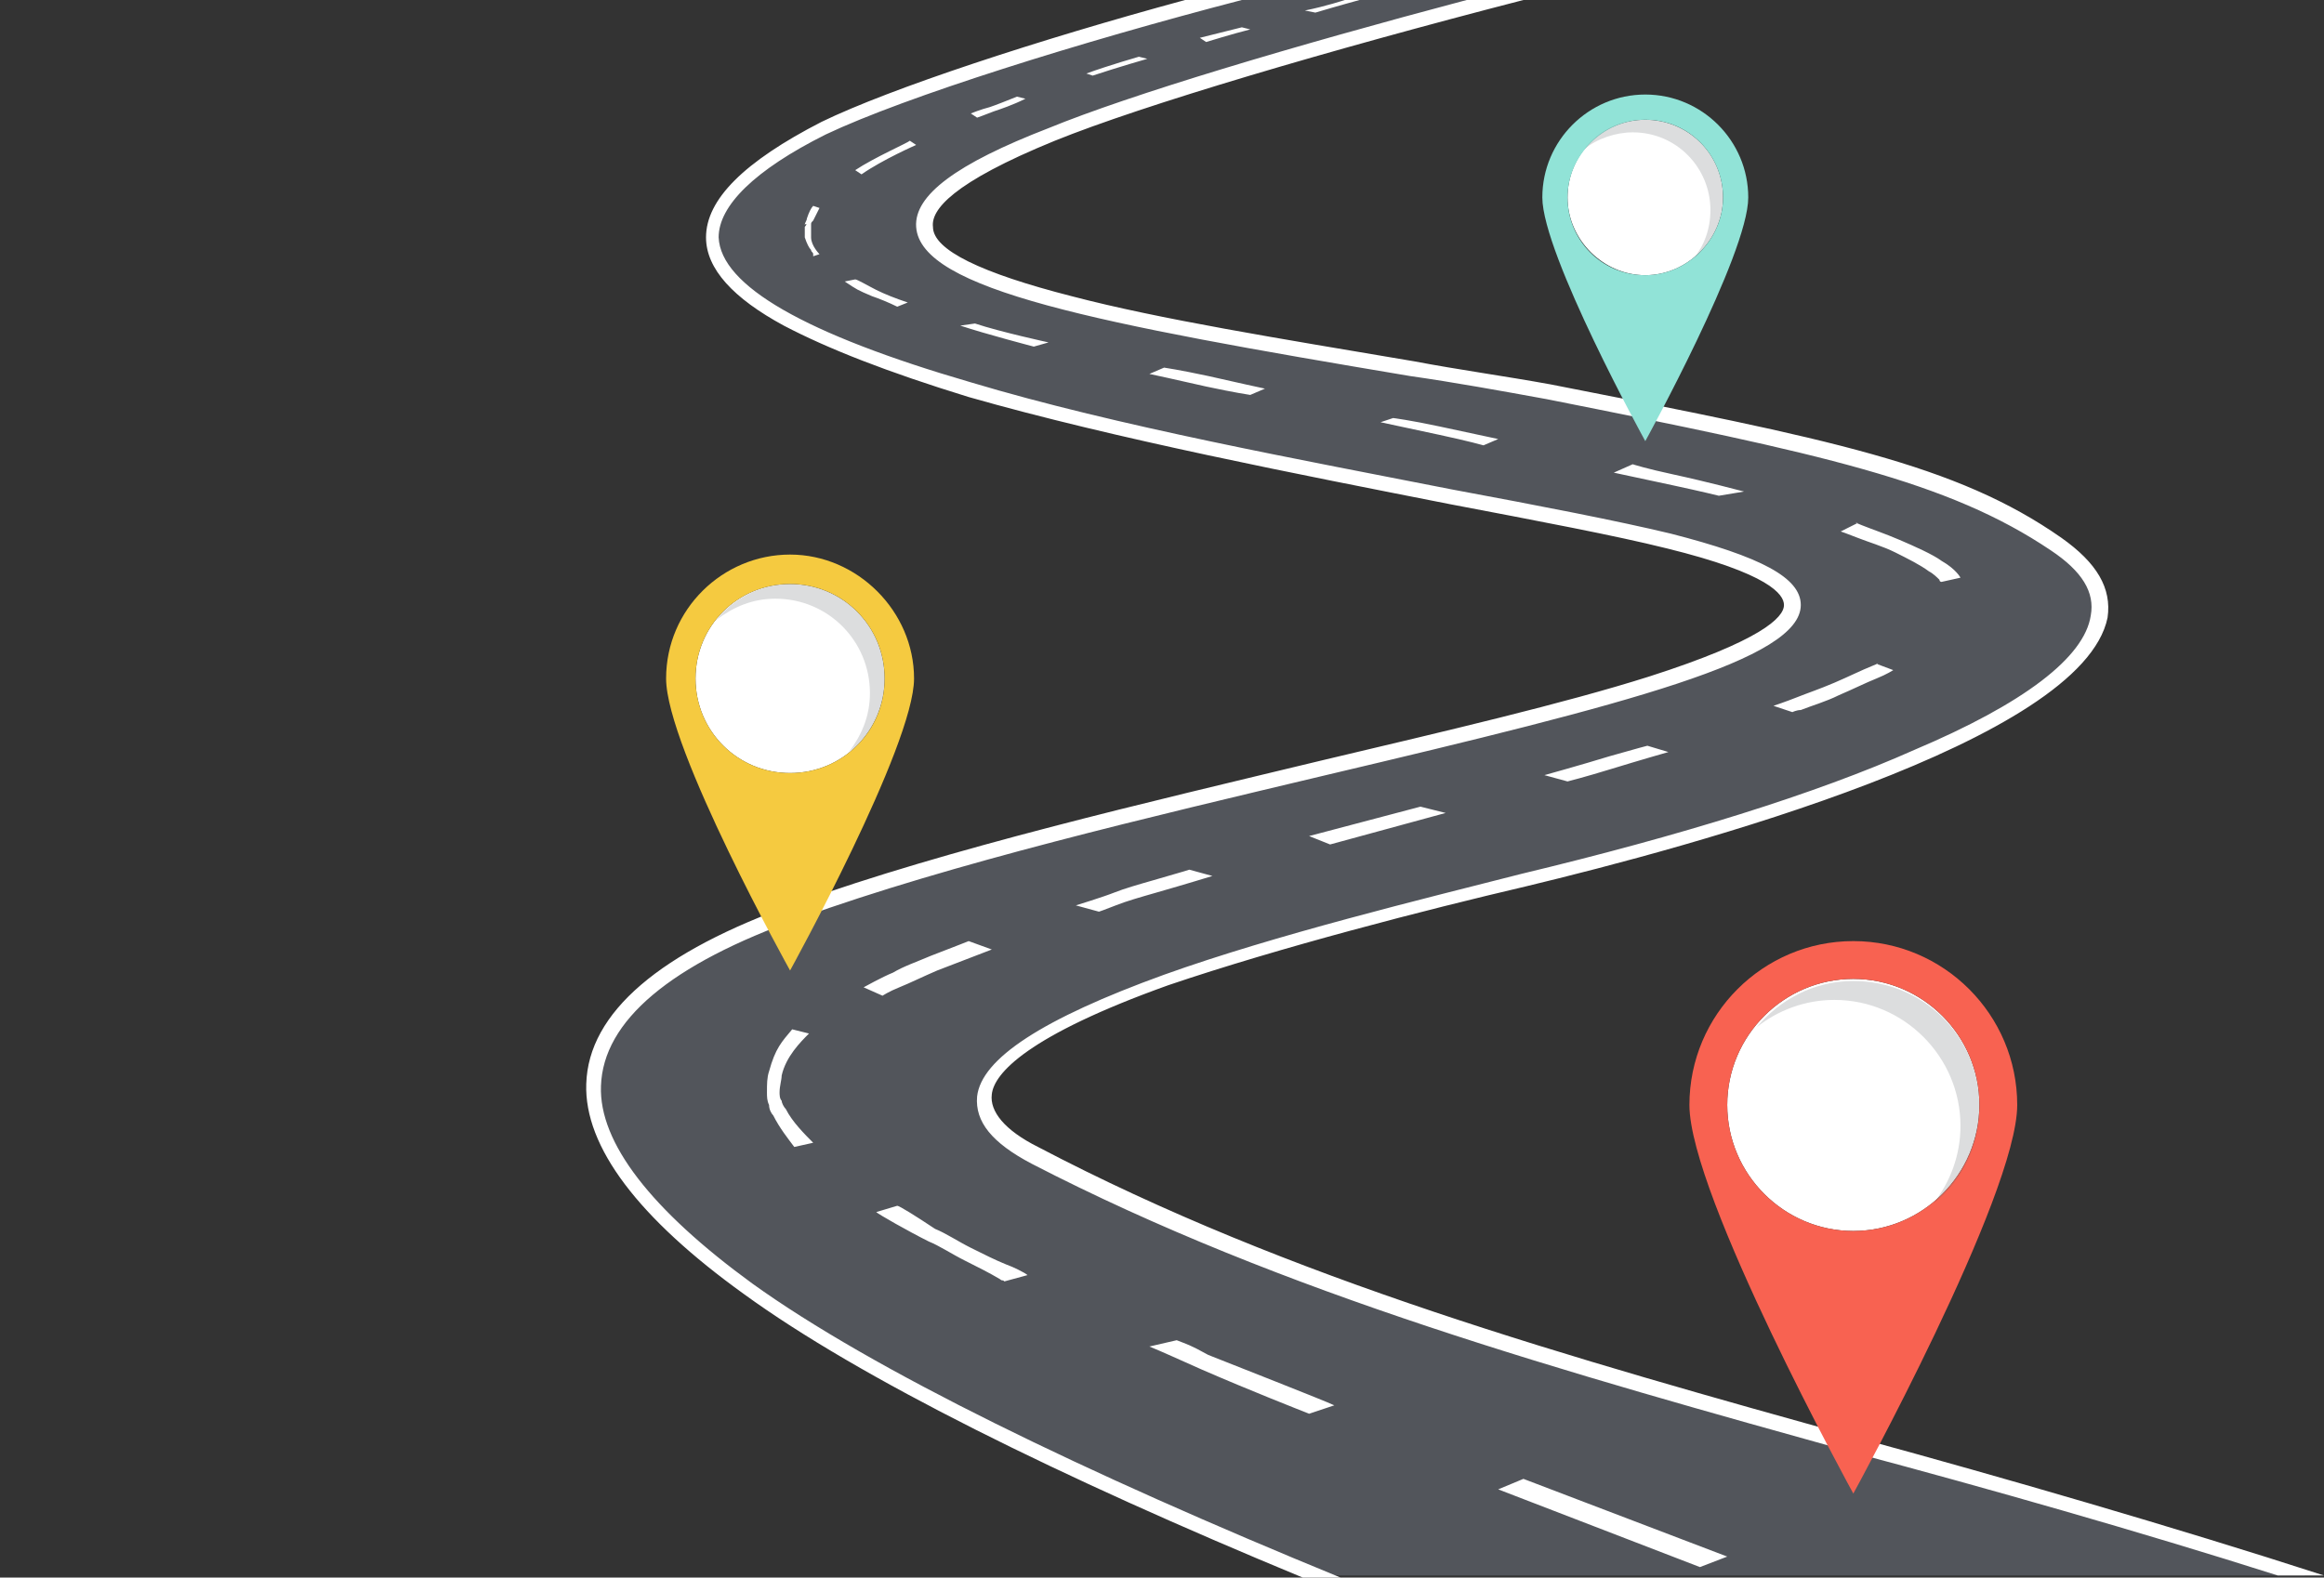
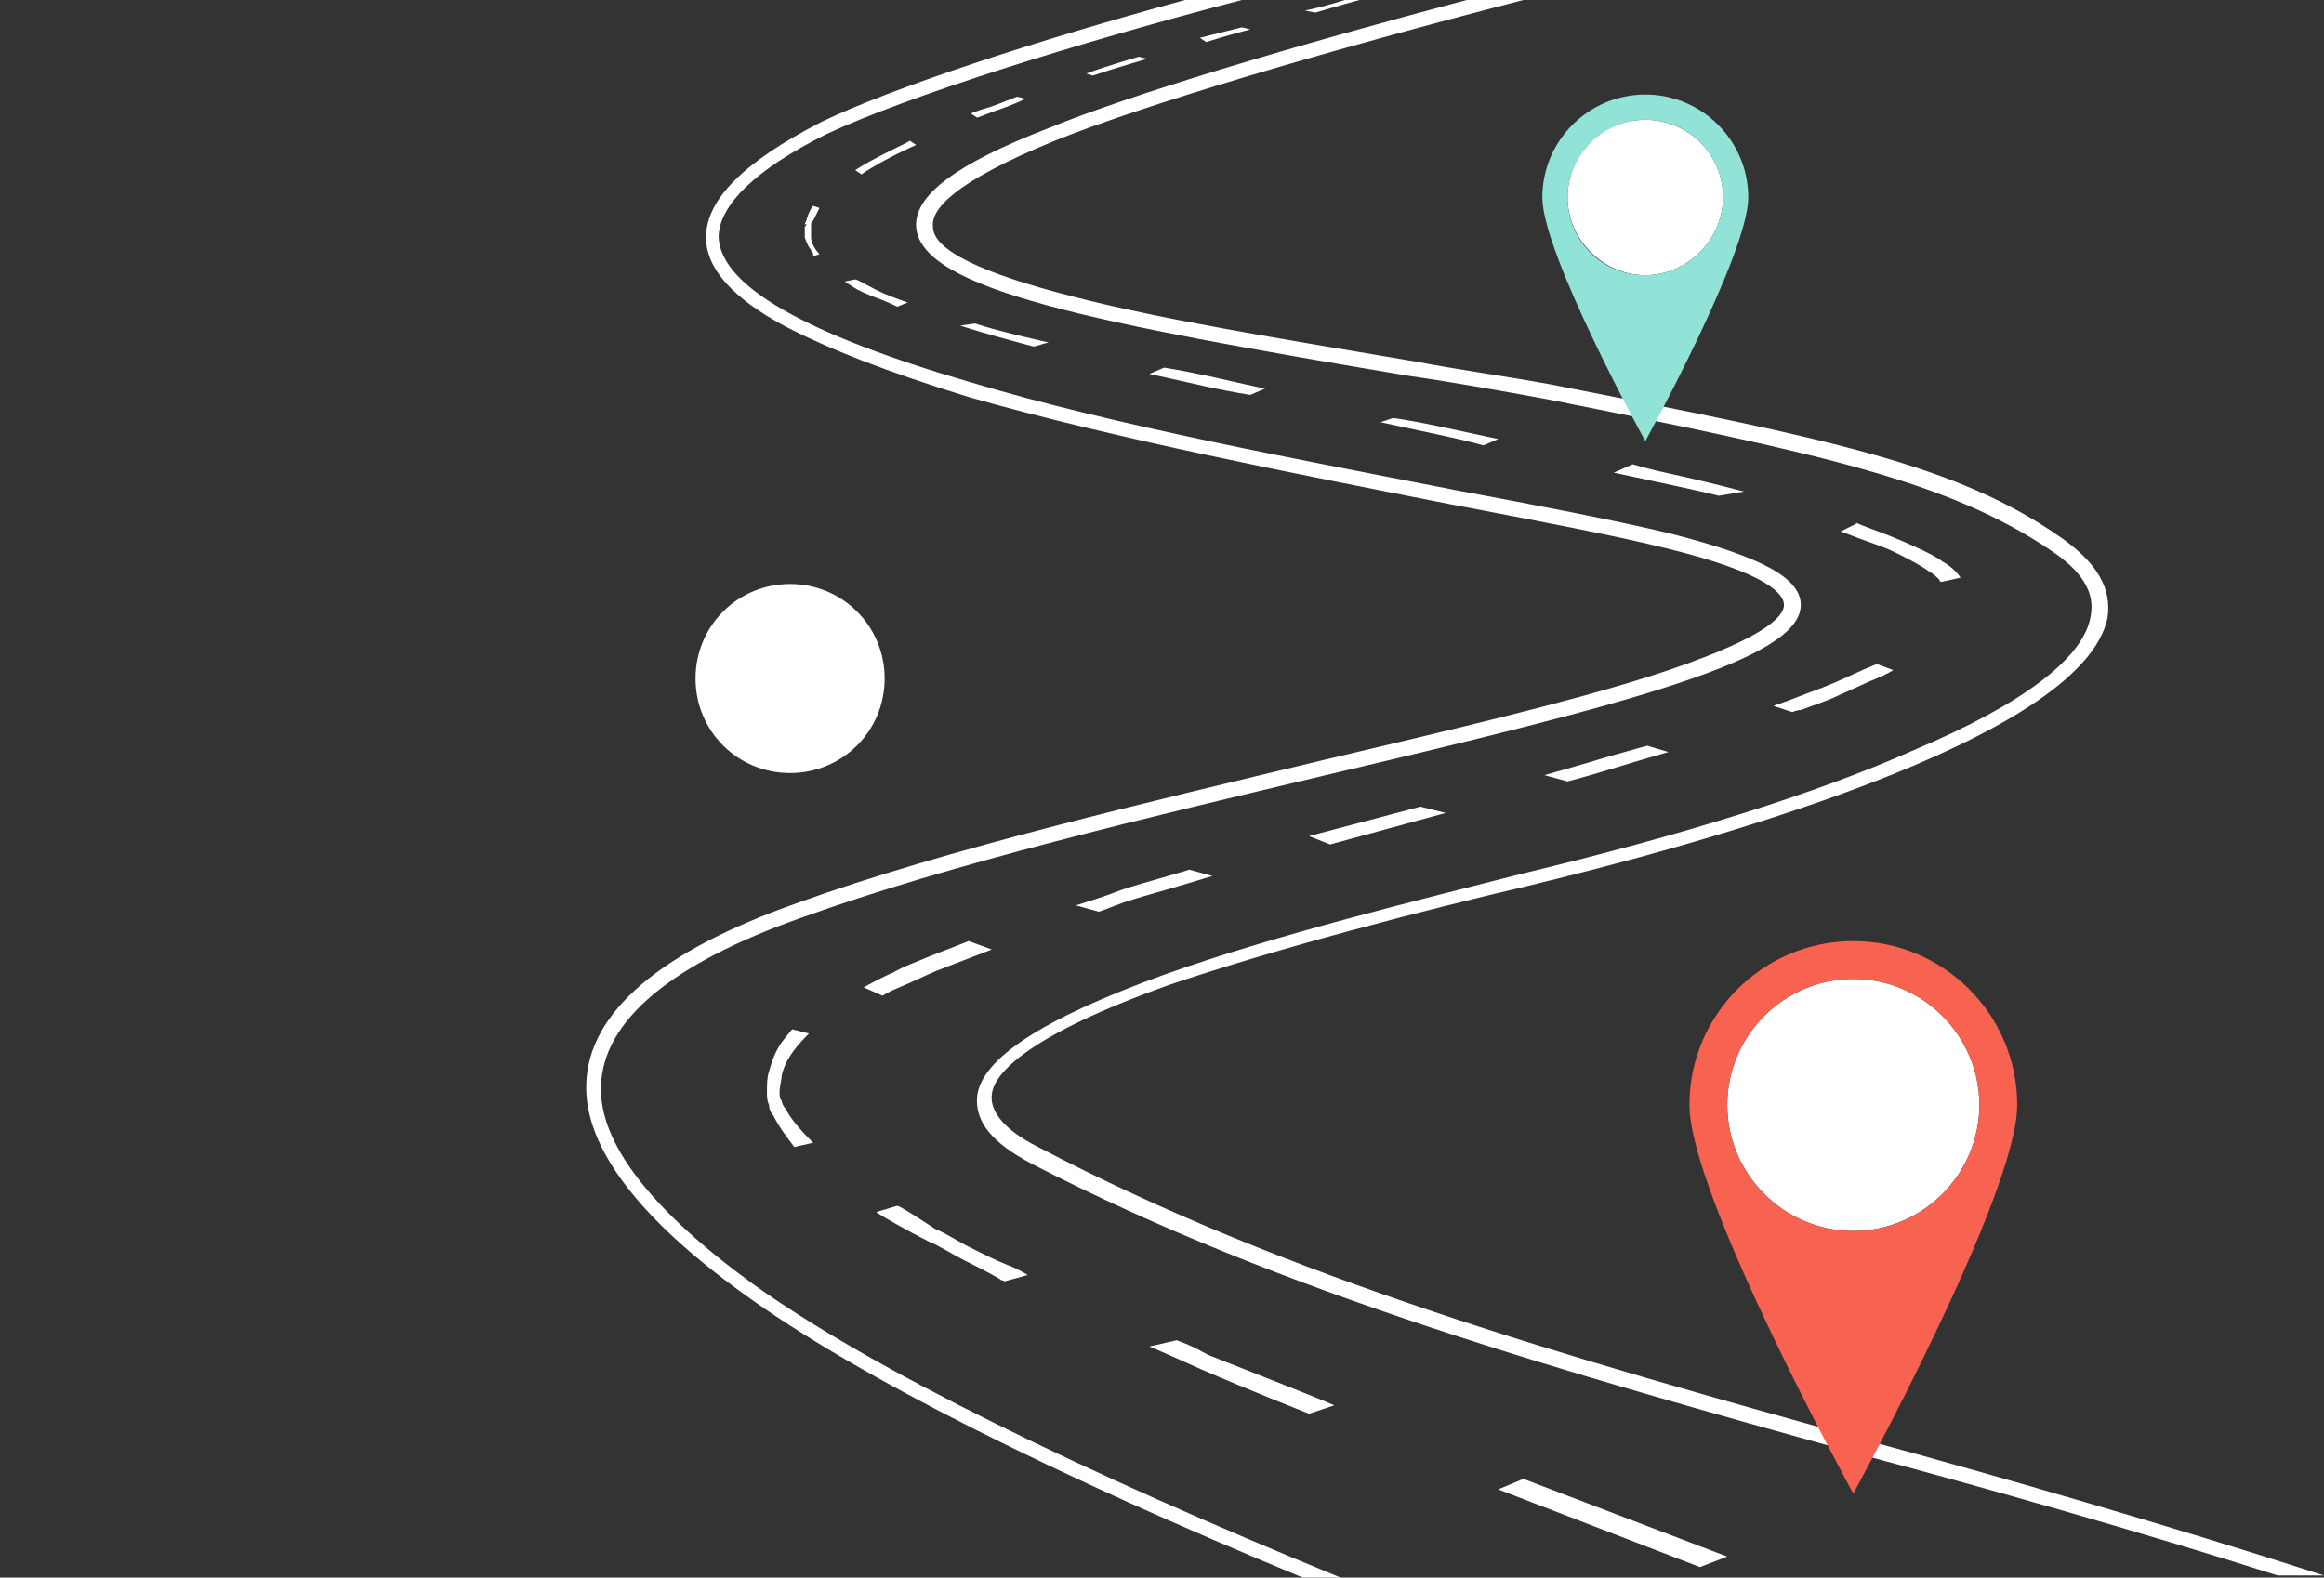
<svg xmlns="http://www.w3.org/2000/svg" height="75.1" preserveAspectRatio="xMidYMid meet" version="1.0" viewBox="-20.6 0.0 110.6 75.1" width="110.6" zoomAndPan="magnify">
  <rect x="-20.6" y="0.0" width="110.6" height="75.1" fill="#333333" stroke="none" />
  <g id="change1_1">
-     <path d="M53.1,18.7c13,2.5,19.2,3.8,24.2,7.2c7.7,5.3-7.2,11.7-25.3,16C37.4,45.4,19.8,50.3,28.7,55 c17.7,9.2,38,12.8,60.4,20H42.7C-4.2,56.2,5.9,47.3,17.5,43.1c21.8-7.7,62.5-12.3,41.4-17.5C43.2,21.8-20.6,14.3,37.3,0h13.1 C4,12,26,13.9,53.1,18.7" fill="#52555B" />
-   </g>
+     </g>
  <g id="change2_1">
    <path d="M29.6,6.7c-4.9,2-5.9,3.3-5.8,4.1c0,1.1,2.3,2.2,6.6,3.3c4.2,1.1,9.8,2,16.3,3.1c2.1,0.4,4.3,0.7,6.5,1.1 c13.3,2.6,19.3,3.8,24.3,7.3c1.7,1.2,2.4,2.4,2.2,3.8C78.5,35.3,59.9,40.3,52,42.2c-4.7,1.1-11.7,2.9-17,4.7 c-6.7,2.4-8.3,4.2-8.4,5.2c-0.1,0.8,0.6,1.7,2.2,2.5C40.8,60.9,54,64.6,68,68.5c6.6,1.8,14.9,4.2,22,6.5v0h-2.2 c-6.6-2.1-14-4.2-20-5.8c-14-3.9-27.3-7.6-39.3-13.8c-1.9-1-2.7-2-2.6-3.2c0.2-1.8,3.1-3.7,8.9-5.8c5.3-1.9,12.3-3.6,17-4.8 c7.5-1.8,14-3.8,18.7-5.9c5.2-2.2,8.1-4.4,8.4-6.4c0.2-1.1-0.4-2.1-1.9-3.1c-4.9-3.3-10.9-4.6-24-7.2c-2.2-0.4-4.4-0.8-6.5-1.1 c-14.9-2.5-23.3-4.1-23.5-7.1c-0.1-1.5,1.9-3,6.3-4.7C33.2,4.5,40.9,2.2,49.2,0h2.7C42.6,2.4,33.8,5,29.6,6.7z M38.5,0h-2.7 c-7,1.9-14,4.2-17.3,5.8c-3.7,1.9-5.5,3.7-5.5,5.5c0,1.5,1.3,2.9,3.7,4.2c2.1,1.1,4.9,2.2,8.8,3.4c7,2,15.8,3.7,22.9,5.1 c4.2,0.8,7.9,1.5,10.3,2.1c4.9,1.2,5.6,2.2,5.6,2.7c0,0.6-1.1,1.7-6.4,3.4c-4.1,1.3-9.7,2.6-15.6,4c-8.3,2-17.8,4.2-25,6.8 c-6.5,2.3-9.9,5.2-10,8.6c-0.1,3,2.5,6.4,7.5,10c5.5,4,15,8.7,26.6,13.5h1.8c-12.2-5-22.3-9.9-28-14c-4.8-3.5-7.3-6.7-7.2-9.4 c0.1-3.1,3.3-5.8,9.5-8c7.2-2.6,16.6-4.8,25-6.8c14.4-3.4,22.6-5.5,22.6-8.1c0-1.3-1.9-2.3-6.2-3.4c-2.5-0.6-6.1-1.3-10.4-2.1 c-7.1-1.4-15.9-3-22.9-5.1c-7.9-2.3-11.9-4.6-12-6.9c0-1.5,1.7-3.2,5.1-4.9C22.5,4.6,30.8,2,38.5,0z M17.1,49l0.8,0.2 c-0.4,0.4-1.1,1.1-1.3,2c0,0.2-0.1,0.5-0.1,0.8c0,0.1,0,0.3,0.1,0.4c0,0.1,0.1,0.3,0.2,0.4c0.3,0.6,0.9,1.2,1.3,1.6 c0,0-0.9,0.2-0.9,0.2c-0.3-0.4-0.7-0.9-1-1.5C16.1,53,16,52.8,16,52.6c-0.1-0.2-0.1-0.4-0.1-0.6c0-0.4,0-0.7,0.1-1 C16.3,49.9,16.6,49.6,17.1,49z M57.8,35.5c0,0-0.4,0.1-1.8,0.5c-1.3,0.4-3.1,0.9-3.1,0.9l1.1,0.3c0,0,0.8-0.2,2.1-0.6 c1.3-0.4,2.7-0.8,2.7-0.8L57.8,35.5z M47,38.4l-5.3,1.4l1,0.4l5.5-1.5L47,38.4z M36,41.4c0,0-0.3,0.1-1.7,0.5 c-0.7,0.2-1.4,0.4-1.9,0.6c-0.5,0.2-1.8,0.6-1.8,0.6l1.1,0.3c0,0,0.3-0.1,0.8-0.3c0.5-0.2,1.2-0.4,1.9-0.6c1.4-0.4,2.7-0.8,2.7-0.8 L36,41.4z M25.5,44.8c0,0-0.5,0.2-1.8,0.7c-0.7,0.3-1.3,0.5-1.8,0.8c-0.5,0.2-1.4,0.7-1.4,0.7l0.9,0.4c0,0,0.3-0.2,0.8-0.4 c0.5-0.2,1.1-0.5,1.8-0.8c1.3-0.5,2.6-1,2.6-1L25.5,44.8z M67,25.3c0,0,0.3,0.1,0.8,0.3c0.5,0.2,1.2,0.4,1.8,0.7 c0.6,0.3,1.2,0.6,1.6,0.9c0.2,0.1,0.4,0.3,0.5,0.4c0,0.1,0.1,0.1,0.1,0.1c0,0,0,0,0,0l0.9-0.2c0,0-0.2-0.4-0.9-0.8 c-0.4-0.3-1.3-0.7-2-1c-0.7-0.3-1.3-0.5-1.8-0.7c-0.5-0.2-0.2-0.1-0.2-0.1L67,25.3z M68.7,31.6c0,0,0.3-0.1-0.2,0.1 c-0.5,0.2-1.1,0.5-1.8,0.8c-0.7,0.3-1.3,0.5-1.8,0.7c-0.5,0.2-1.1,0.4-1.1,0.4l0.9,0.3c0,0,0.2-0.1,0.4-0.1c0.5-0.2,1.2-0.4,1.8-0.7 c0.7-0.3,1.3-0.6,1.8-0.8c0.5-0.2,0.8-0.4,0.8-0.4L68.7,31.6z M34.1,17.8c0,0,1.4,0.3,2.7,0.6c1.4,0.3,2.1,0.4,2.1,0.4l0.7-0.3 c0,0-1.4-0.3-2.7-0.6c-1.4-0.3-2.1-0.4-2.1-0.4L34.1,17.8z M45.1,20.1c0,0,1.4,0.3,2.8,0.6c1.4,0.3,2.1,0.5,2.1,0.5l0.7-0.3 c0,0-1.4-0.3-2.8-0.6c-1.4-0.3-2.2-0.4-2.2-0.4L45.1,20.1z M56.2,22.5c0,0,1.4,0.3,2.8,0.6c1.4,0.3,2.2,0.5,2.2,0.5l1.2-0.2 c0,0-1.9-0.5-3.3-0.8c-1.4-0.3-2-0.5-2-0.5L56.2,22.5z M22.1,57.4l-1,0.3c0.1,0.1,1.5,0.9,2.5,1.4c0.5,0.2,1.1,0.6,1.7,0.9 c0.6,0.3,1.2,0.6,1.7,0.9c0.1,0.1,0.1,0,0.2,0.1l1.1-0.3c-0.1-0.1-0.7-0.4-1-0.5c-0.5-0.2-1.1-0.5-1.7-0.8c-0.6-0.3-1.2-0.7-1.7-0.9 C23,57.9,22.2,57.4,22.1,57.4z M34.1,64.1c0.5,0.2,1.6,0.7,2.5,1.1c2.3,1,4.6,1.9,5.1,2.1l1.2-0.4c-0.4-0.2-5-2-6-2.4 C36,64,35.9,64,35.4,63.8L34.1,64.1z M61.6,74.1l-9.7-3.7l-1.2,0.5l9.6,3.7L61.6,74.1z M25.1,15.5c1.2,0.4,3.5,1,3.5,1l0.7-0.2 c0,0-2.3-0.5-3.5-0.9L25.1,15.5z M19.6,13.4c0.6,0.4,0.6,0.4,1.3,0.7c0.3,0.1,0.8,0.3,1.2,0.5l0.5-0.2c-0.6-0.2-1.1-0.4-1.5-0.6 c-0.4-0.2-0.9-0.5-1-0.5L19.6,13.4z M23.8,14.7L23.8,14.7C23.8,14.7,23.7,14.7,23.8,14.7z M20.5,7.7C20.5,7.8,20.5,7.8,20.5,7.7 L20.5,7.7z M20.5,7.7C20.5,7.7,20.5,7.7,20.5,7.7C20.5,7.7,20.5,7.7,20.5,7.7z M17.7,10.8c0,0.2,0,0.3,0,0.5 c0.1,0.3,0.2,0.5,0.3,0.6c0,0.1,0.1,0.1,0.1,0.2c0,0,0,0.1,0,0.1l0.3-0.1c0,0-0.4-0.4-0.4-0.8c0-0.1,0-0.2,0-0.4c0-0.1,0-0.1,0-0.2 c0-0.1,0-0.1,0.1-0.2c0.1-0.2,0.2-0.4,0.3-0.6l-0.3-0.1c-0.1,0.1-0.2,0.3-0.3,0.6c0,0.1-0.1,0.2-0.1,0.3 C17.8,10.6,17.8,10.7,17.7,10.8z M20.4,8.3c1-0.7,2.6-1.4,2.6-1.4l-0.3-0.2c-0.1,0.1-1.7,0.8-2.6,1.4L20.4,8.3z M31.4,3.6 C32.6,3.2,34,2.8,34,2.8l-0.4-0.1c0,0-1.4,0.4-2.5,0.8L31.4,3.6z M25.6,5.4l0.3,0.2c0,0,0.3-0.1,0.8-0.3c0.3-0.1,0.9-0.3,1.5-0.6 l-0.4-0.1c-0.5,0.2-1,0.4-1.3,0.5C26.1,5.2,25.6,5.4,25.6,5.4z M42,0.6C43,0.3,44.1,0,44.1,0l-0.7,0c0,0-0.9,0.3-1.9,0.5L42,0.6z M36.5,1.8L36.8,2c0,0,1.3-0.4,2.1-0.6l-0.4-0.1C37.7,1.5,36.5,1.8,36.5,1.8z M17,36.8c-2.5,0-4.5-2-4.5-4.5c0-2.5,2-4.5,4.5-4.5 c2.5,0,4.5,2,4.5,4.5C21.5,34.8,19.5,36.8,17,36.8z M73.6,52.6c0-3.3-2.7-6-6-6s-6,2.7-6,6c0,3.3,2.7,6,6,6S73.6,55.9,73.6,52.6z M61.4,9.4c0-2.1-1.7-3.7-3.7-3.7c-2.1,0-3.7,1.7-3.7,3.7s1.7,3.7,3.7,3.7C59.7,13.1,61.4,11.4,61.4,9.4z" fill="#FFF" />
  </g>
  <g id="change3_1">
-     <path d="M17,26.4c-3.2,0-5.9,2.6-5.9,5.9S17,46.2,17,46.2s5.9-10.7,5.9-13.9S20.2,26.4,17,26.4z M17,36.8 c-2.5,0-4.5-2-4.5-4.5c0-2.5,2-4.5,4.5-4.5c2.5,0,4.5,2,4.5,4.5C21.5,34.8,19.5,36.8,17,36.8z" fill="#F5CA40" />
-   </g>
+     </g>
  <g id="change4_1">
    <path d="M67.6,44.8c-4.3,0-7.8,3.5-7.8,7.8c0,4.3,7.8,18.5,7.8,18.5s7.8-14.2,7.8-18.5 C75.4,48.3,71.9,44.8,67.6,44.8z M67.6,58.6c-3.3,0-6-2.7-6-6c0-3.3,2.7-6,6-6s6,2.7,6,6C73.6,55.9,70.9,58.6,67.6,58.6z" fill="#F86251" />
  </g>
  <g id="change5_1">
    <path d="M57.7,4.5c-2.7,0-4.9,2.2-4.9,4.9S57.7,21,57.7,21s4.9-8.9,4.9-11.6S60.4,4.5,57.7,4.5z M57.7,13.1 c-2.1,0-3.7-1.7-3.7-3.7s1.7-3.7,3.7-3.7c2.1,0,3.7,1.7,3.7,3.7S59.7,13.1,57.7,13.1z" fill="#91E3D7" />
  </g>
  <g id="change1_2">
-     <path d="M21.5,32.3c0,1.4-0.6,2.7-1.7,3.5c0.6-0.8,1-1.7,1-2.8c0-2.5-2-4.5-4.5-4.5 c-1.1,0-2,0.4-2.8,1c0.8-1,2.1-1.7,3.5-1.7C19.5,27.8,21.5,29.8,21.5,32.3z M57.7,5.7c-1.2,0-2.2,0.5-2.9,1.4 c0.6-0.5,1.5-0.8,2.3-0.8c2.1,0,3.7,1.7,3.7,3.7c0,0.9-0.3,1.7-0.8,2.3c0.8-0.7,1.4-1.7,1.4-2.9C61.4,7.3,59.7,5.7,57.7,5.7z M67.6,46.7c-1.9,0-3.5,0.9-4.6,2.2c1-0.8,2.3-1.3,3.7-1.3c3.3,0,6,2.7,6,6c0,1.4-0.5,2.7-1.3,3.7c1.4-1.1,2.2-2.8,2.2-4.6 C73.6,49.3,70.9,46.7,67.6,46.7z" fill="#52555B" opacity=".2" />
-   </g>
+     </g>
</svg>